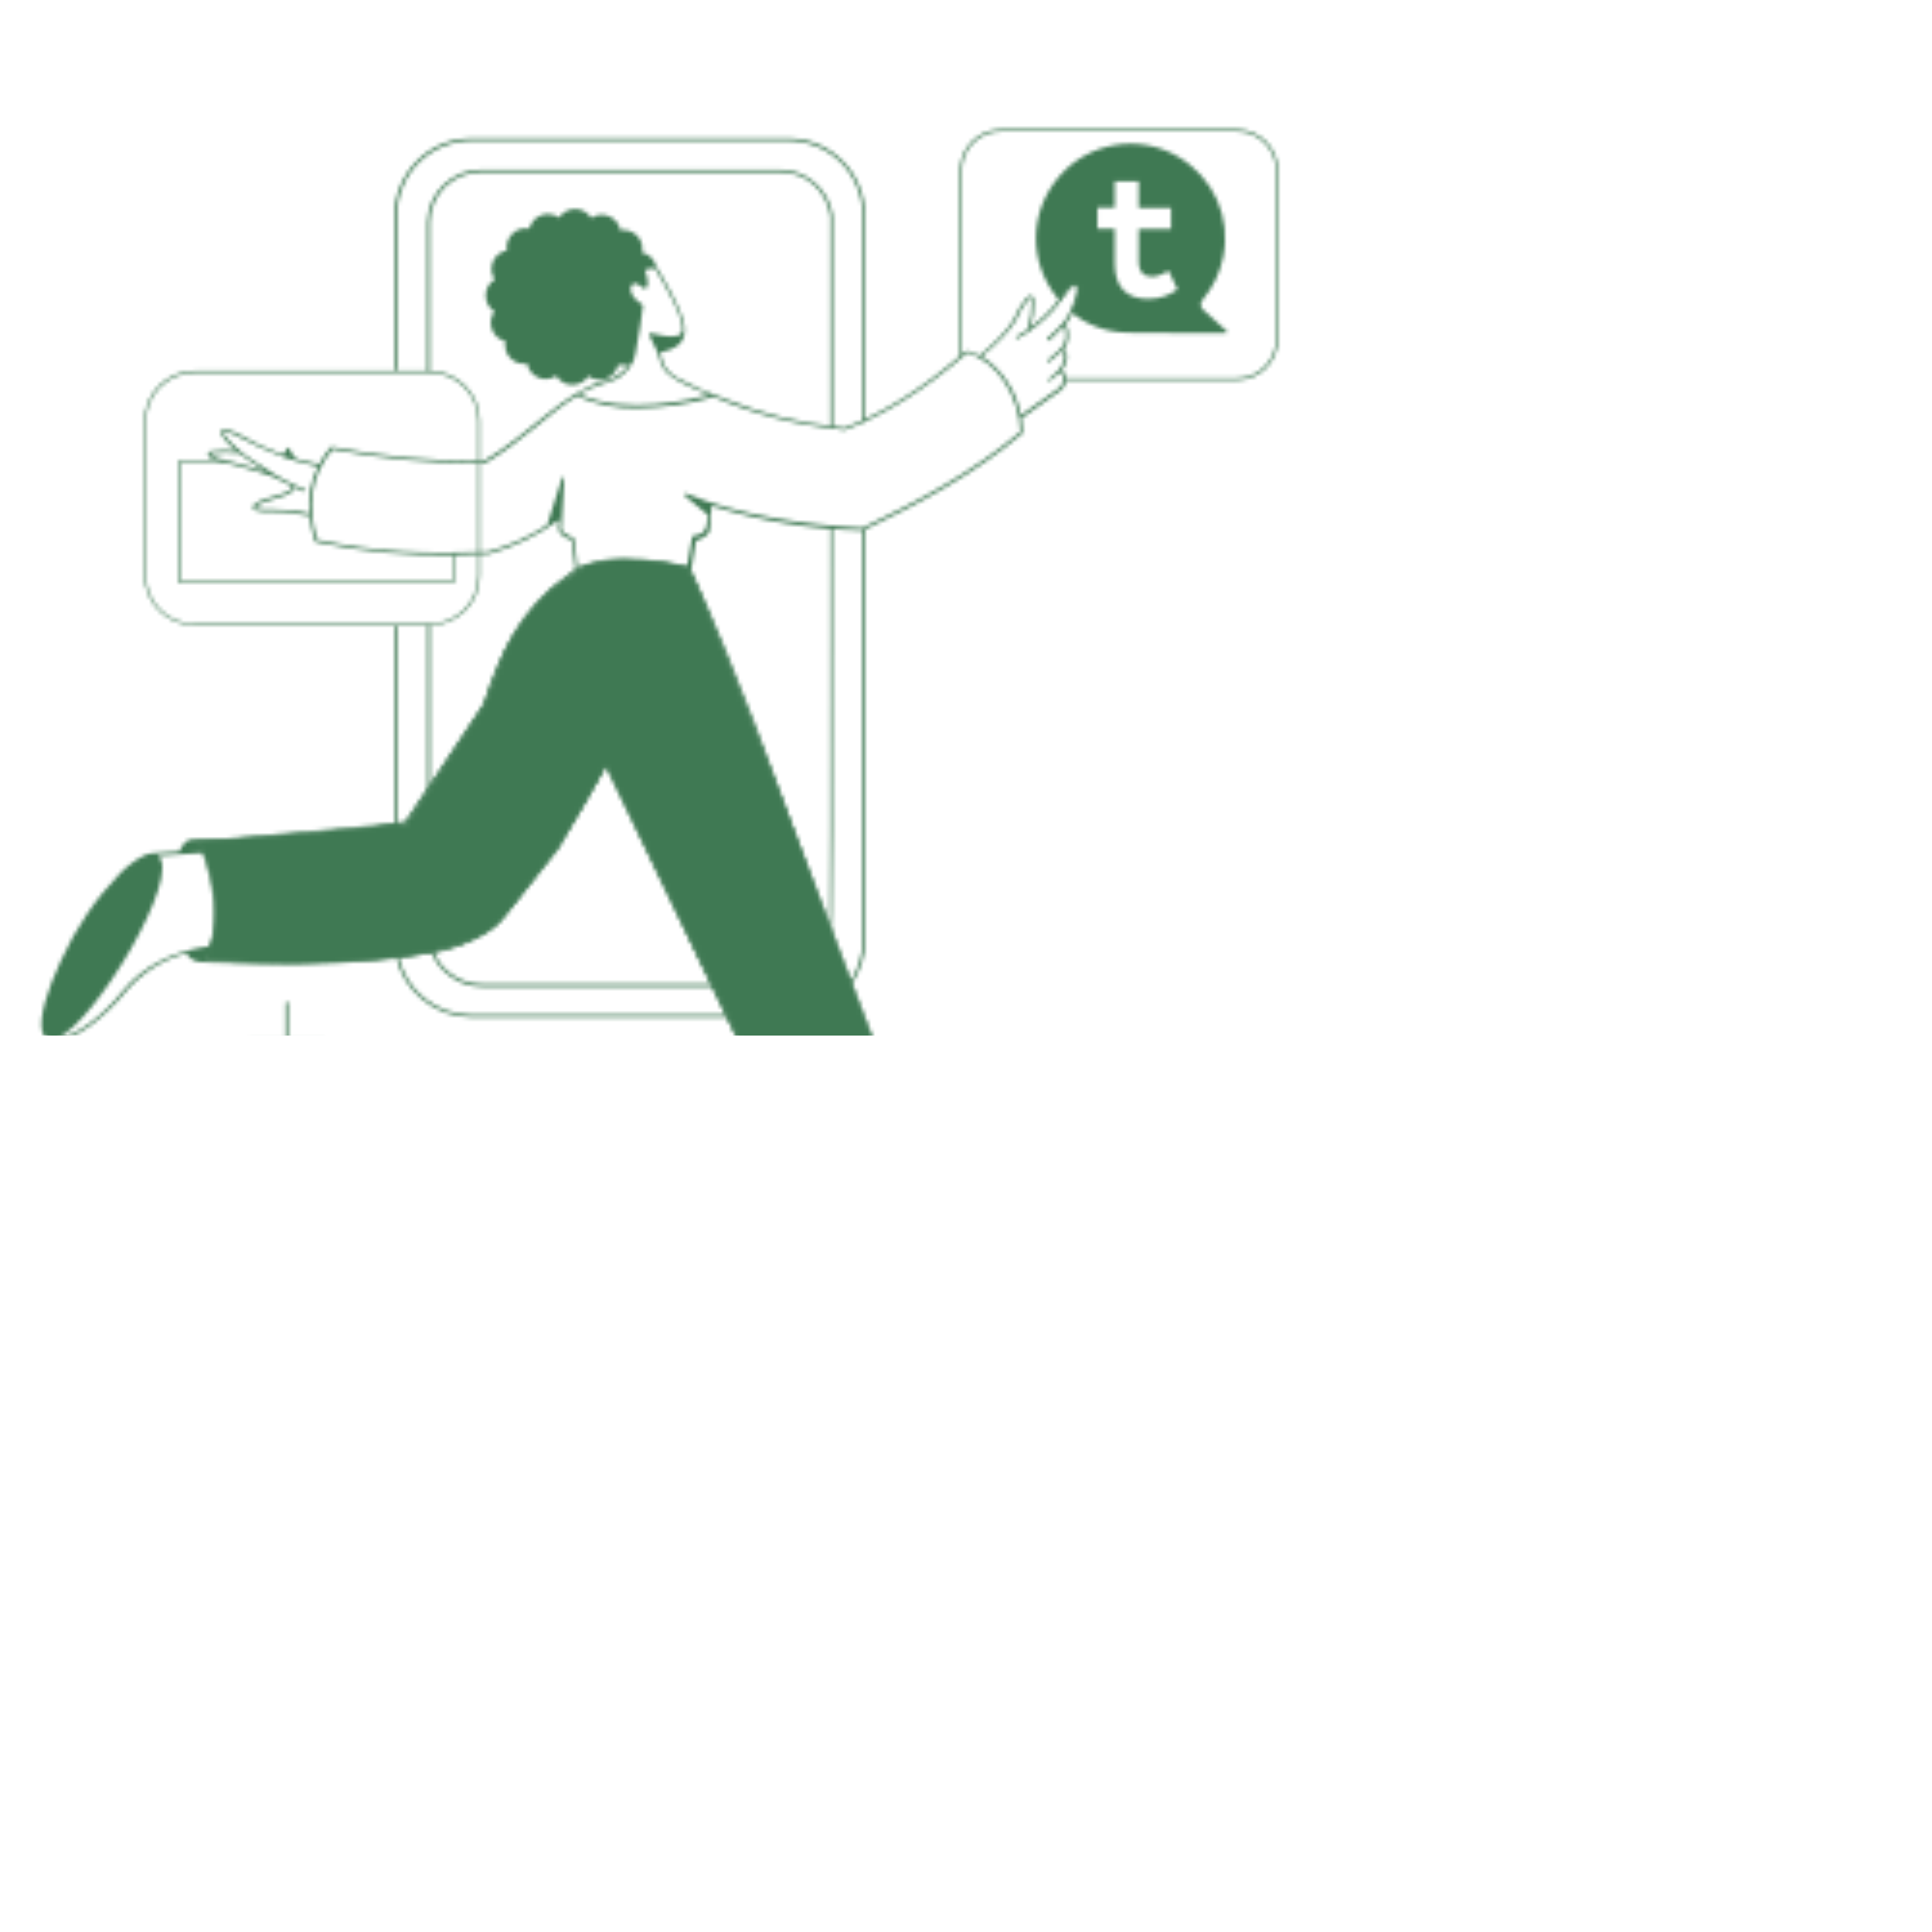
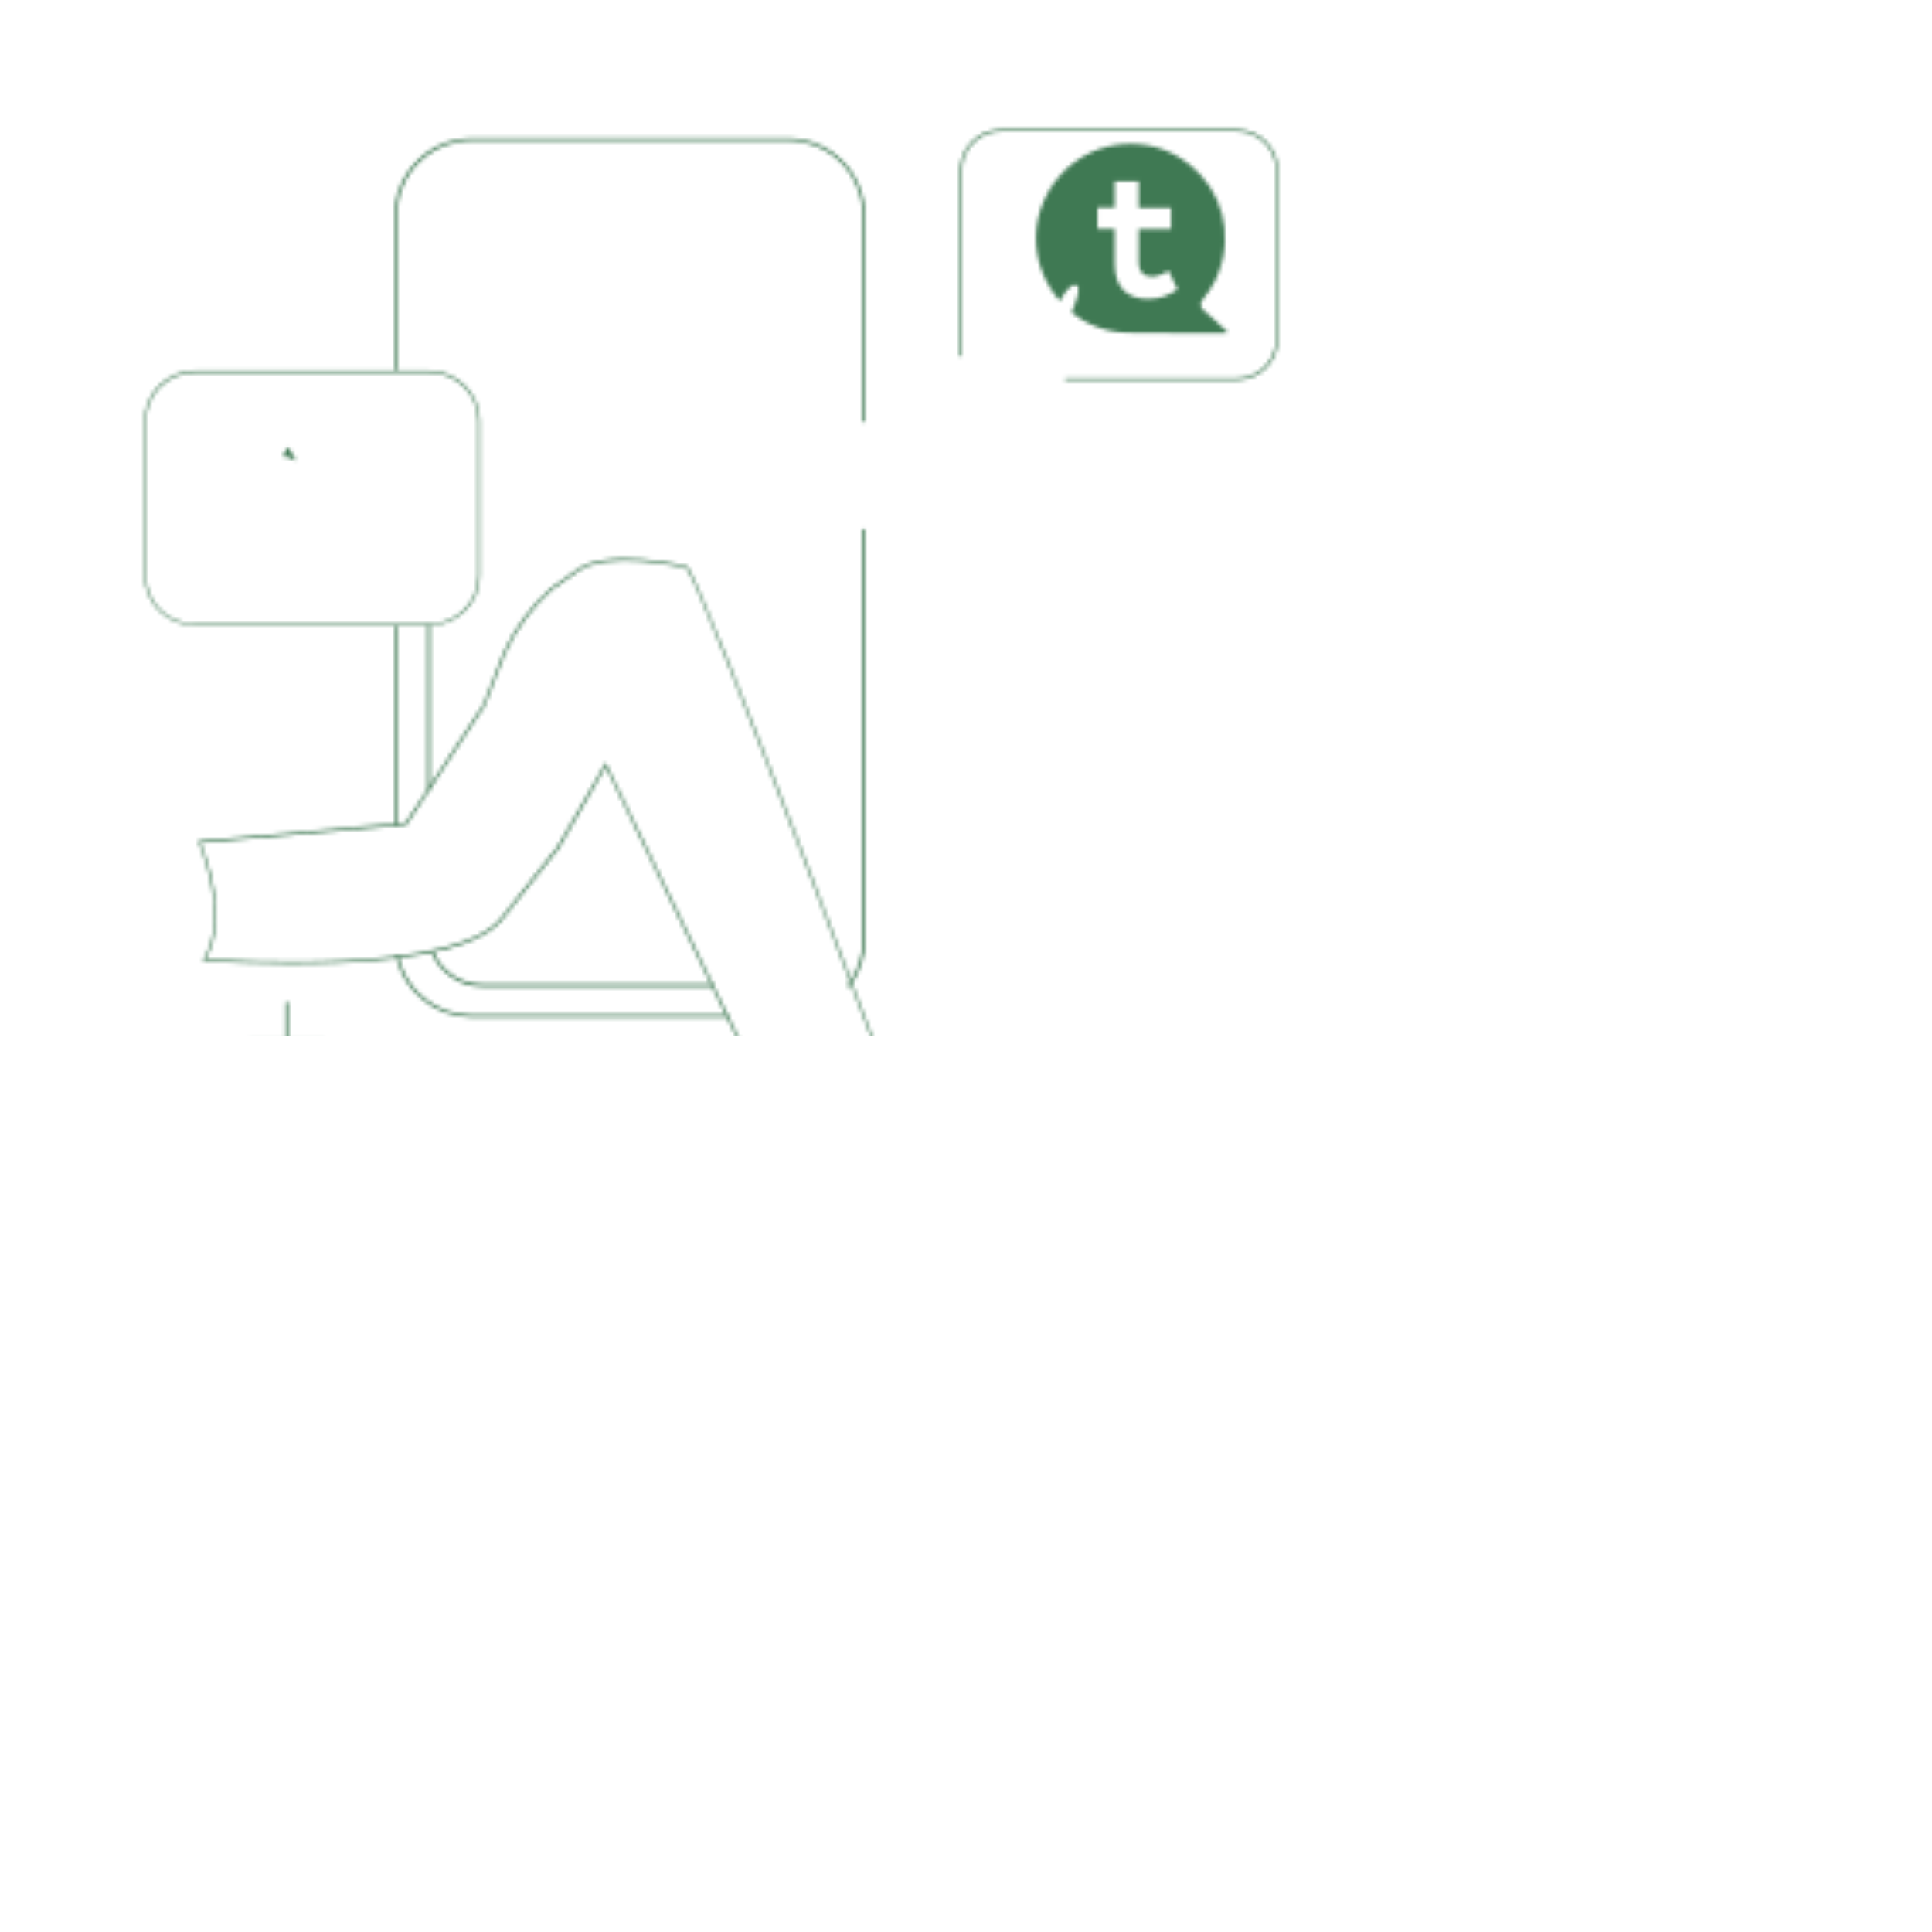
<svg xmlns="http://www.w3.org/2000/svg" viewBox="0 0 500 500" aria-hidden="true">
  <mask id="mask0_13331_19412" style="mask-type:alpha" maskUnits="userSpaceOnUse" x="0" y="0" width="340" height="334">
    <path d="M317.524 85.73C316.171 84.483 314.871 83.339 313.622 82.196C312.946 81.573 312.269 80.949 311.541 80.326C310.552 79.443 310.5 78.507 311.333 77.468C313.934 74.299 315.703 70.714 316.536 66.661C318.669 56.27 314.142 46.086 305.037 40.631C295.048 34.603 281.833 36.734 274.237 45.515C266.277 54.659 266.017 67.752 273.665 77.156C273.873 77.416 274.133 77.676 274.341 77.936C274.966 76.637 276.682 73.623 278.347 73.779C280.22 73.935 277.879 79.599 277.307 80.846C281.417 84.223 286.308 85.989 291.927 86.093C300.355 86.249 308.835 86.145 317.264 86.197C317.576 86.197 317.68 85.885 317.524 85.73ZM297.129 77.364C291.406 77.364 288.493 74.143 288.493 68.168V59.231H284.018V53.724H288.493V46.917H294.684V53.776H303.06V59.283H294.684V67.7C294.684 70.558 296.193 71.597 298.118 71.597C299.575 71.597 301.187 70.87 302.436 70.09L304.725 74.922C302.696 76.325 300.407 77.364 297.129 77.364Z" fill="#FF827B" />
-     <path d="M117.738 150.676H46.044V119.346H58.375V119.813H46.565V150.208H117.27V143.298H117.738V150.676Z" fill="black" />
-     <path d="M51.663 217.909C51.663 217.909 59.988 236.769 52.912 248.408C52.912 248.408 118.467 253.655 130.329 237.289L144.428 219.467L156.863 197.957L209.255 306.34C209.255 306.34 225.227 309.249 237.194 299.118C237.194 299.118 182.044 150.884 177.778 146.831C177.778 146.831 157.331 141.843 149.319 147.87L142.816 152.443C137.665 157.067 133.503 162.73 130.589 169.017L125.334 182.578L105.148 213.284L51.663 217.909Z" fill="#4AEBC3" />
    <path d="M214.51 306.963C211.284 306.963 209.203 306.6 209.151 306.6H208.995L208.943 306.496L156.759 198.529L144.637 219.623L130.485 237.445C125.542 244.303 110.923 248.304 87.146 249.239C69.457 249.966 53.016 248.667 52.86 248.667L52.444 248.615L52.652 248.252C59.572 236.925 51.455 218.22 51.403 218.013L51.247 217.649L51.611 217.597L104.939 212.869L125.022 182.318L130.277 168.809C133.19 162.418 137.353 156.807 142.555 152.131L149.059 147.559C157.071 141.532 176.894 146.312 177.726 146.519H177.778L177.83 146.571C182.096 150.624 235.06 292.935 237.35 298.962L237.402 299.118L237.246 299.222C229.65 305.768 220.285 306.963 214.51 306.963ZM209.411 306.08C210.972 306.34 225.695 308.314 236.829 299.014C234.644 293.091 182.044 151.923 177.57 147.039C176.217 146.727 157.019 142.311 149.423 148.026L142.92 152.598C137.769 157.223 133.711 162.782 130.797 169.069L125.49 182.682L105.252 213.492H105.096L51.975 218.168C53.068 220.766 59.467 237.445 53.276 248.148C58.999 248.563 118.883 252.512 130.017 237.081L144.116 219.26L156.759 197.334L209.411 306.08Z" fill="black" />
    <path d="M320.125 98.407H275.642V97.835H320.125C325.692 97.835 330.219 93.315 330.219 87.756V44.112C330.219 38.552 325.692 34.032 320.125 34.032H259.045C253.478 34.032 248.952 38.552 248.952 44.112V92.172H248.379V44.112C248.379 38.24 253.166 33.46 259.045 33.46H320.125C326.004 33.46 330.791 38.24 330.791 44.112V87.756C330.791 93.627 326.004 98.407 320.125 98.407Z" fill="black" />
    <path d="M76.429 118.826L74.816 116.02C74.764 115.969 74.764 115.917 74.712 115.917C74.66 115.865 74.608 115.865 74.556 115.865C74.504 115.865 74.451 115.865 74.4 115.917C74.347 115.969 74.295 115.969 74.295 116.02L73.307 117.735C73.307 117.787 73.255 117.839 73.255 117.839C73.255 117.891 73.255 117.943 73.255 117.995C73.255 118.047 73.307 118.099 73.307 118.099C73.359 118.151 73.359 118.151 73.411 118.203C73.463 118.203 73.515 118.255 73.567 118.255C73.619 118.255 73.671 118.255 73.723 118.255C73.775 118.255 73.827 118.203 73.827 118.203C73.879 118.151 73.879 118.151 73.931 118.099C74.556 118.359 75.18 118.618 75.752 118.878L75.96 119.034C76.012 119.086 76.064 119.138 76.168 119.19C76.272 119.19 76.325 119.19 76.429 119.138C76.376 118.982 76.429 118.93 76.429 118.826C76.481 118.878 76.481 118.774 76.429 118.826Z" fill="black" />
    <path d="M110.611 204.088V162.003C110.611 161.899 110.663 161.847 110.715 161.743C110.767 161.691 110.871 161.639 110.975 161.639C111.079 161.639 111.131 161.691 111.235 161.743C111.287 161.795 111.339 161.899 111.339 162.003V204.088C111.339 204.192 111.287 204.244 111.235 204.348C111.183 204.4 111.079 204.452 110.975 204.452C110.871 204.452 110.819 204.4 110.715 204.348C110.611 204.296 110.611 204.192 110.611 204.088Z" fill="black" />
    <path d="M102.078 213.44V162.314C102.078 162.21 102.13 162.159 102.182 162.055C102.234 162.003 102.338 161.951 102.442 161.951C102.546 161.951 102.598 162.003 102.702 162.055C102.754 162.107 102.807 162.21 102.807 162.314V213.44C102.807 213.544 102.754 213.596 102.702 213.7C102.65 213.752 102.546 213.804 102.442 213.804C102.338 213.804 102.286 213.752 102.182 213.7C102.13 213.596 102.078 213.544 102.078 213.44Z" fill="black" />
    <path d="M124.762 255.37H184.386C184.49 255.37 184.542 255.318 184.646 255.266C184.698 255.214 184.75 255.11 184.75 255.006C184.75 254.902 184.698 254.85 184.646 254.746C184.594 254.694 184.49 254.642 184.386 254.642H124.762C122.057 254.642 119.455 253.863 117.218 252.356C114.981 250.85 113.264 248.771 112.276 246.277C112.224 246.225 112.172 246.121 112.068 246.121C111.963 246.069 111.911 246.069 111.807 246.121C111.703 246.173 111.651 246.225 111.651 246.277C111.599 246.381 111.599 246.433 111.651 246.537C112.692 249.135 114.513 251.369 116.854 252.928C119.195 254.538 121.953 255.37 124.762 255.37Z" fill="black" />
    <path d="M188.131 262.592H121.9C117.53 262.592 113.264 261.085 109.83 258.279C106.396 255.526 104.055 251.681 103.171 247.368C103.171 247.264 103.118 247.213 103.014 247.161C102.962 247.109 102.858 247.109 102.754 247.109C102.65 247.109 102.598 247.161 102.546 247.264C102.494 247.316 102.494 247.42 102.494 247.524C103.431 251.993 105.876 255.941 109.414 258.799C112.952 261.657 117.322 263.215 121.9 263.267H188.184C188.288 263.267 188.34 263.215 188.392 263.163C188.444 263.111 188.496 263.008 188.496 262.956C188.496 262.852 188.444 262.8 188.392 262.748C188.34 262.644 188.236 262.592 188.131 262.592Z" fill="black" />
-     <path d="M214.874 55.958C214.874 75.442 214.874 93.783 214.874 110.721C215.134 110.773 215.342 110.825 215.55 110.877C215.55 93.783 215.55 75.39 215.55 55.906C215.55 55.906 215.55 55.906 215.55 55.854C215.082 52.477 213.417 49.411 210.816 47.177C208.214 44.995 204.885 43.8 201.503 43.904H124.762C122.941 43.852 121.12 44.164 119.403 44.839C117.686 45.514 116.126 46.502 114.825 47.749C113.524 48.996 112.432 50.554 111.703 52.217C110.975 53.88 110.611 55.698 110.559 57.517V95.809C110.559 95.913 110.611 95.965 110.663 96.069C110.715 96.121 110.819 96.173 110.923 96.173C111.027 96.173 111.079 96.121 111.183 96.069C111.235 96.017 111.287 95.913 111.287 95.809V57.517C111.287 55.75 111.651 54.035 112.38 52.477C113.056 50.866 114.096 49.411 115.345 48.216C116.594 47.021 118.103 46.086 119.715 45.463C121.328 44.839 123.097 44.527 124.814 44.579H201.555C204.78 44.475 207.954 45.566 210.451 47.697C212.845 49.827 214.458 52.737 214.874 55.958Z" fill="black" />
-     <path d="M214.874 136.076C214.874 202.01 214.874 242.069 214.718 243.108C214.718 243.212 214.718 243.264 214.77 243.368C214.822 243.42 214.926 243.472 214.978 243.524C215.55 243.628 215.55 202.373 215.498 136.076C215.342 136.024 215.134 136.076 214.874 136.076Z" fill="black" />
    <path d="M223.198 55.49V109.214C223.406 109.162 223.666 109.162 223.875 109.11V55.49C223.823 50.243 221.741 45.255 218.048 41.566C214.354 37.877 209.307 35.798 204.104 35.798H121.901C116.646 35.798 111.599 37.877 107.905 41.618C104.211 45.307 102.078 50.346 102.078 55.594V95.601C102.078 95.705 102.13 95.757 102.182 95.861C102.234 95.913 102.338 95.965 102.442 95.965C102.546 95.965 102.598 95.913 102.702 95.861C102.754 95.809 102.807 95.705 102.807 95.601V55.594C102.807 50.554 104.836 45.67 108.425 42.085C112.015 38.5 116.854 36.474 121.953 36.474H204.104C209.151 36.474 213.989 38.5 217.579 42.033C221.117 45.618 223.146 50.45 223.198 55.49Z" fill="black" />
    <path d="M223.198 136.959V243.472C223.198 247.628 221.846 251.681 219.348 254.954C219.296 255.006 219.296 255.11 219.296 255.214C219.296 255.318 219.348 255.37 219.452 255.422C219.504 255.474 219.609 255.474 219.713 255.474C219.817 255.474 219.869 255.422 219.921 255.318C222.522 251.889 223.927 247.732 223.927 243.42V136.907C223.667 136.959 223.407 136.959 223.198 136.959Z" fill="black" />
    <path d="M83.92 268.931H74.607V259.63C74.607 259.526 74.555 259.474 74.503 259.371C74.451 259.319 74.347 259.267 74.243 259.267C74.139 259.267 74.087 259.319 73.983 259.371C73.931 259.423 73.879 259.526 73.879 259.63V268.931H64.566C64.462 268.931 64.41 268.983 64.306 269.035C64.254 269.087 64.202 269.19 64.202 269.294C64.202 269.398 64.254 269.45 64.306 269.554C64.358 269.606 64.462 269.658 64.566 269.658H73.879V278.958C73.879 279.062 73.931 279.114 73.983 279.218C74.035 279.27 74.139 279.322 74.243 279.322C74.347 279.322 74.399 279.27 74.503 279.218C74.555 279.166 74.607 279.062 74.607 278.958V269.658H83.92C83.972 269.658 84.024 269.658 84.076 269.658C84.129 269.658 84.18 269.606 84.18 269.606C84.233 269.554 84.233 269.554 84.233 269.502C84.233 269.45 84.284 269.398 84.284 269.346C84.284 269.294 84.284 269.242 84.233 269.19C84.233 269.138 84.18 269.087 84.18 269.087C84.129 269.035 84.129 269.035 84.076 269.035C83.972 268.931 83.972 268.931 83.92 268.931Z" fill="black" />
    <path d="M111.287 161.847H50.311C43.183 161.847 37.356 156.028 37.356 148.909V108.902C37.356 101.784 43.183 95.965 50.311 95.965H111.235C118.363 95.965 124.19 101.784 124.19 108.902V148.909C124.242 156.08 118.415 161.847 111.287 161.847ZM50.311 96.485C43.443 96.485 37.824 102.096 37.824 108.954V148.961C37.824 155.82 43.443 161.431 50.311 161.431H111.235C118.102 161.431 123.721 155.82 123.721 148.961V108.954C123.721 102.096 118.102 96.485 111.235 96.485H50.311Z" fill="black" />
-     <path d="M259.201 326.811C259.982 326.707 260.606 326.188 260.866 325.46C260.97 325.2 260.97 324.941 260.97 324.681C260.97 324.421 260.866 324.161 260.762 323.901C260.658 323.642 260.45 323.434 260.242 323.278C256.392 320.005 246.455 312.211 237.09 309.457L233.396 302.183C234.904 301.352 236.361 300.469 237.714 299.482C237.766 299.43 237.818 299.378 237.87 299.274C237.87 299.222 237.87 299.118 237.87 299.066C213.469 244.615 204.364 204.036 178.871 147.455L180.119 139.973C182.461 139.141 183.657 138.154 183.709 137.011L184.126 130.932C196.82 134.829 209.983 137.011 223.25 137.323C223.302 137.323 223.354 137.323 223.406 137.271C238.13 130.205 251.969 122.827 264.508 112.28C264.56 112.228 264.56 112.228 264.612 112.176C264.612 112.124 264.664 112.072 264.664 112.02C264.664 110.773 264.56 109.526 264.352 108.279C265.705 107.292 274.133 101.317 274.654 100.953C275.226 100.433 275.59 99.81 275.798 99.082C276.006 98.355 275.954 97.628 275.694 96.9C275.59 96.692 275.486 96.537 275.33 96.381C275.174 96.225 274.966 96.121 274.758 96.017C276.006 94.354 276.943 91.549 275.278 90.458C276.006 89.522 276.422 88.431 276.526 87.288C276.631 86.145 276.37 84.95 275.85 83.911C277.359 81.781 278.504 79.391 279.128 76.897C279.596 74.974 279.388 73.623 278.66 73.208C277.619 72.636 276.11 74.559 274.289 77.053C273.093 78.819 271.688 80.482 270.075 81.937C268.982 82.924 267.89 83.859 266.693 84.742C267.37 82.456 267.682 80.066 267.63 77.728C267.422 76.169 266.433 76.169 265.445 77.312C264.196 78.923 263.155 80.69 262.375 82.56C261.334 84.846 256.652 89.574 253.426 92.016C252.438 91.497 251.397 91.081 250.305 90.769C250.253 90.769 250.201 90.769 250.149 90.769C250.096 90.769 250.044 90.821 249.992 90.821C238.755 100.537 228.765 106.824 218.464 110.721C217.943 110.721 217.371 110.617 216.851 110.461C206.862 109.474 197.08 107.084 187.768 103.291C183.345 101.732 179.079 99.862 174.969 97.628C171.691 95.549 171.639 93.887 170.859 91.289C174.813 90.302 177.518 88.899 177.206 84.794C176.842 80.17 170.026 69.207 169.87 69.051C169.662 68.168 169.194 67.337 168.569 66.661C167.893 65.986 167.061 65.57 166.176 65.362C166.332 64.583 166.28 63.803 166.072 63.024C165.864 62.245 165.448 61.569 164.875 60.998C164.303 60.426 163.627 60.011 162.898 59.751C162.118 59.491 161.338 59.439 160.557 59.595C160.401 58.816 160.089 58.036 159.569 57.413C159.048 56.789 158.372 56.27 157.644 55.958C156.915 55.646 156.083 55.542 155.25 55.594C154.418 55.698 153.689 55.958 153.013 56.426C152.597 55.698 151.973 55.127 151.244 54.711C150.516 54.295 149.735 54.087 148.903 54.087C148.07 54.087 147.238 54.295 146.51 54.659C145.781 55.075 145.157 55.594 144.689 56.322C144.012 55.854 143.284 55.542 142.452 55.438C141.671 55.334 140.839 55.438 140.058 55.698C139.278 56.01 138.601 56.477 138.081 57.049C137.561 57.672 137.197 58.4 136.989 59.179C136.208 59.023 135.428 59.075 134.647 59.283C133.867 59.491 133.191 59.907 132.618 60.478C132.046 61.05 131.63 61.725 131.37 62.453C131.11 63.18 131.057 64.011 131.214 64.791C130.433 64.947 129.653 65.31 129.028 65.778C128.404 66.297 127.884 66.921 127.572 67.7C127.259 68.48 127.155 69.259 127.207 70.09C127.312 70.87 127.572 71.649 128.04 72.325C127.312 72.74 126.739 73.364 126.323 74.091C125.907 74.818 125.699 75.598 125.699 76.429C125.699 77.26 125.907 78.092 126.271 78.819C126.687 79.546 127.259 80.17 127.936 80.638C127.468 81.313 127.155 82.04 127.051 82.872C126.947 83.651 127.051 84.483 127.312 85.262C127.624 86.041 128.092 86.717 128.664 87.236C129.289 87.756 130.017 88.12 130.797 88.327C130.641 89.107 130.693 89.886 130.901 90.665C131.11 91.445 131.526 92.12 132.098 92.692C132.67 93.263 133.347 93.679 134.075 93.939C134.856 94.198 135.636 94.25 136.416 94.095C136.572 94.874 136.885 95.653 137.405 96.277C137.925 96.9 138.549 97.42 139.33 97.732C140.058 98.043 140.891 98.147 141.723 98.095C142.504 97.991 143.284 97.732 143.96 97.264C144.377 97.991 145.001 98.563 145.729 98.978C146.458 99.394 147.238 99.602 148.07 99.602C148.903 99.602 149.735 99.394 150.464 99.031C151.192 98.615 151.816 98.043 152.285 97.368C152.961 97.835 153.689 98.147 154.522 98.251C155.302 98.355 156.135 98.251 156.915 97.991C157.696 97.68 158.372 97.212 158.892 96.588C159.412 95.965 159.777 95.238 159.985 94.458C160.921 94.666 161.91 94.562 162.794 94.198C161.338 96.381 159.1 97.939 156.551 98.511C145.729 101.524 137.769 111.864 125.126 119.346C111.963 119.346 98.8 118.151 85.846 115.657C85.793 115.657 85.742 115.657 85.689 115.657C85.637 115.657 85.585 115.709 85.533 115.761C84.389 117.112 83.4 118.566 82.568 120.125C75.492 118.774 68.677 116.28 62.485 112.695C59.572 111.188 57.855 110.721 57.334 111.448C56.502 112.591 59.832 115.605 61.028 116.644C58.843 116.436 56.658 116.488 54.525 116.8C54.317 116.852 54.161 116.904 54.005 117.06C53.849 117.216 53.797 117.371 53.745 117.579C53.745 118.307 54.941 118.982 57.334 119.502C61.08 120.385 64.826 121.528 66.075 121.892C72.006 123.606 70.653 123.554 75.128 125.633C75.44 125.84 75.596 126.048 75.544 126.256C75.388 127.191 71.954 128.179 69.925 128.75C68.728 129.114 65.191 130.049 65.451 131.4C65.555 131.971 66.231 132.595 70.653 132.491C73.827 132.439 77.001 132.803 80.123 133.53C80.331 135.712 80.799 137.895 81.475 140.025C81.475 140.077 81.527 140.129 81.579 140.181C81.631 140.233 81.683 140.233 81.735 140.285C93.702 142.83 105.98 143.974 118.207 143.662C119.611 143.662 126.219 143.506 126.427 143.402C132.983 141.583 139.174 138.57 144.689 134.517L144.533 136.855C144.533 137.946 145.677 138.986 147.966 139.817L148.851 147.247C137.197 155.872 128.872 168.186 125.23 182.214L104.94 212.505C79.03 218.22 50.207 216.818 49.478 217.233C48.282 217.389 47.241 218.48 46.409 220.351L39.333 220.818C36.784 221.026 33.142 223.936 31.217 225.858C24.817 232.457 19.614 240.146 15.816 248.511C12.07 256.461 10.146 263.423 10.874 266.645C10.926 267.164 11.134 267.632 11.446 268.047C11.758 268.463 12.175 268.723 12.695 268.879C18.366 271.113 28.147 262.124 32.309 256.929C36.419 251.941 41.986 248.356 48.23 246.693C48.542 247.264 48.906 247.732 49.426 248.096C49.947 248.46 50.519 248.719 51.091 248.875C51.767 249.187 67.168 249.343 68.104 249.343C82.256 249.291 96.355 248.511 110.403 246.901C114.825 246.381 119.039 245.03 122.941 242.848C126.791 240.666 130.173 237.756 132.878 234.223C141.879 222.533 150.516 211.102 156.863 197.801C210.452 310.237 208.683 306.652 208.891 306.807C209.099 306.911 212.325 306.911 212.533 306.911L214.198 309.665C212.793 313.718 211.908 317.874 211.544 322.135C211.492 322.914 211.648 323.746 212.064 324.421C212.22 324.681 212.429 324.941 212.689 325.252C213.417 326.084 214.458 326.499 215.55 326.499L258.525 326.811H259.201ZM237.142 299.066C233.968 301.352 230.482 303.119 226.788 304.314C224.031 297.455 176.269 177.642 172.888 169.9C169.766 162.678 170.598 148.754 170.755 146.364C173.304 146.675 175.801 147.143 178.246 147.766C203.792 204.504 212.741 244.563 237.142 299.066ZM262.999 82.768C263.78 80.949 264.768 79.235 265.965 77.676C266.693 76.845 266.901 77.105 267.005 77.832C267.005 80.378 266.641 82.872 265.913 85.314C265.028 85.885 264.092 86.509 263.051 87.08C262.999 87.132 262.947 87.184 262.895 87.236C262.843 87.288 262.843 87.392 262.895 87.444C262.895 87.496 262.947 87.6 262.999 87.6C263.051 87.652 263.155 87.652 263.207 87.652C264.3 87.08 265.393 86.457 266.381 85.73C267.838 84.742 269.243 83.599 270.543 82.352L270.595 82.3H270.647C272.26 80.846 273.665 79.183 274.862 77.364C277.463 73.779 278.139 73.572 278.347 73.727C278.712 73.935 278.868 74.922 278.452 76.689C277.827 78.975 276.839 81.209 275.486 83.132C274.133 84.69 272.624 86.197 271.064 87.548C271.012 87.6 270.96 87.704 270.96 87.808C270.96 87.912 271.012 87.964 271.064 88.067C271.116 88.12 271.22 88.171 271.324 88.171C271.428 88.171 271.48 88.12 271.584 88.067C272.26 87.392 274.185 85.677 275.382 84.379C275.798 85.366 275.954 86.509 275.798 87.548C275.59 88.639 275.122 89.626 274.341 90.406L271.168 93.159C271.116 93.211 271.064 93.263 271.064 93.315C271.064 93.367 271.064 93.471 271.064 93.523C271.064 93.575 271.116 93.627 271.168 93.679C271.22 93.731 271.272 93.731 271.376 93.731C271.532 93.731 271.324 93.887 274.81 90.873C274.966 90.977 275.122 91.081 275.226 91.237C275.33 91.393 275.382 91.549 275.434 91.757C275.486 92.588 275.33 93.419 274.966 94.198C274.654 94.978 274.133 95.653 273.509 96.225C273.041 96.641 271.532 97.991 271.428 98.095C271.376 98.147 271.324 98.199 271.272 98.251C271.22 98.303 271.22 98.407 271.272 98.459C271.272 98.511 271.324 98.615 271.376 98.615C271.428 98.667 271.48 98.667 271.584 98.667C272.52 97.991 273.405 97.264 274.237 96.485C274.393 96.485 274.549 96.537 274.706 96.641C274.862 96.744 274.966 96.9 275.018 97.056C275.226 97.628 275.226 98.251 275.07 98.823C274.914 99.394 274.601 99.914 274.185 100.329C273.717 100.641 266.121 106.097 264.196 107.448C263.624 104.33 262.479 101.421 260.71 98.771C258.993 96.121 256.704 93.887 254.103 92.172C257.328 89.73 261.907 85.054 262.999 82.768ZM156.811 99.082C158.372 98.771 159.829 98.095 161.025 97.108C162.274 96.121 163.263 94.874 163.939 93.419C164.355 92.12 164.667 90.769 164.823 89.367C165.344 86.301 166.02 83.08 166.384 79.183C166.384 79.131 166.384 79.079 166.332 78.975C166.28 78.923 166.28 78.871 166.228 78.819C161.233 75.754 163.315 71.597 165.916 74.143C166.436 74.663 166.904 74.818 167.217 74.559C168.101 73.987 167.425 71.285 166.904 69.831C167.737 69.571 168.569 69.415 169.454 69.415C173.304 75.909 175.905 80.638 176.478 83.911C176.686 85.21 176.79 86.353 175.593 86.821C173.876 87.496 170.234 86.665 168.413 86.249C168.361 86.249 168.257 86.249 168.205 86.249C168.153 86.301 168.101 86.301 168.049 86.405C167.997 86.509 167.997 86.509 167.997 86.613C167.997 86.665 168.049 86.769 168.049 86.821C169.142 89.263 170.026 90.821 170.078 90.977C171.587 95.861 171.015 97.212 183.553 102.2C179.339 103.343 161.962 107.603 149.839 101.992C152.077 100.797 154.366 99.81 156.811 99.082ZM57.49 118.878C56.502 118.722 55.514 118.359 54.681 117.839C54.421 117.631 54.369 117.527 54.681 117.423C57.074 117.06 59.52 117.06 61.913 117.319C64.046 118.982 66.335 120.541 68.624 121.944C67.324 121.58 61.236 119.761 57.49 118.878ZM80.019 132.855C76.949 132.127 73.775 131.816 70.602 131.816C66.335 131.919 66.127 131.296 66.127 131.296C66.075 131.088 66.856 130.465 68.416 129.945C71.174 129.01 76.325 127.971 76.221 126.152C76.325 126.204 78.614 127.243 78.77 127.243C78.822 127.243 78.926 127.191 78.978 127.191C79.03 127.139 79.082 127.087 79.082 126.983C79.082 126.932 79.082 126.828 79.03 126.776C78.978 126.724 78.926 126.672 78.874 126.62C75.18 125.165 71.694 123.295 68.468 121.06C66.179 119.502 66.023 119.658 63.63 117.891C60.82 115.761 57.595 112.539 57.907 111.812C58.011 111.708 59.051 111.552 62.381 113.371C68.624 116.748 75.336 119.242 82.256 120.749C80.435 124.49 79.654 128.698 80.019 132.855ZM145.937 137.895C145.521 137.687 145.261 137.219 145.313 136.751L146.041 123.814C146.041 123.762 146.041 123.658 145.989 123.606C145.937 123.554 145.885 123.502 145.833 123.502C145.781 123.502 145.677 123.502 145.625 123.502C145.573 123.554 145.521 123.606 145.469 123.658C145.365 123.814 144.845 125.581 141.619 135.868C136.885 138.934 131.682 141.272 126.271 142.778C110.663 143.402 97.292 142.986 82.1 139.661C79.498 131.14 80.331 123.191 86.054 116.332C99.008 118.774 112.171 120.021 125.386 119.969C125.439 119.969 125.491 119.969 125.543 119.917C135.324 114.15 141.723 107.188 149.267 102.512C154.21 104.694 159.621 105.785 165.031 105.629C171.691 105.525 178.298 104.59 184.698 102.719C194.895 107.136 205.769 109.942 216.851 111.033C217.267 111.085 218.256 111.448 218.776 111.24C229.077 107.344 239.119 101.005 250.357 91.341C257.953 93.419 263.936 102.719 263.988 111.812C251.553 122.255 237.818 129.581 223.198 136.596C208.839 135.972 190.681 133.27 177.518 127.711C177.206 127.607 176.79 127.919 177.466 128.542C178.09 129.114 179.599 130.309 183.033 133.114C183.189 133.27 183.293 133.478 183.241 133.686L182.773 136.232C182.565 137.271 181.784 138.154 180.744 138.362L179.183 138.726L177.778 146.831C170.234 144.337 155.458 144.805 149.475 146.831L148.591 139.349L145.937 137.895ZM31.685 256.565C26.638 262.852 19.458 268.411 14.776 268.619C24.349 265.138 47.501 226.274 40.842 221.494L52.808 220.714C56.034 226.482 56.762 238.38 54.473 244.823C45.472 246.018 37.356 249.551 31.685 256.565ZM132.306 233.963C129.653 237.393 126.323 240.25 122.577 242.381C118.779 244.511 114.617 245.862 110.299 246.329C91.256 248.511 72.058 249.187 52.912 248.408C55.826 246.225 56.502 239.315 56.502 235.678C72.058 236.302 87.666 236.042 103.223 234.899C111.339 234.327 121.38 232.665 127.468 224.871C135.844 213.7 143.648 202.114 150.828 190.215L153.273 203.361C147.082 214.116 140.058 224.299 132.306 233.963ZM209.203 306.288L152.909 188.189C151.296 185.435 150.152 182.422 149.527 179.304V179.252C148.123 173.018 149.059 166.471 152.129 160.86C152.129 160.808 152.181 160.756 152.181 160.756C152.181 160.704 152.181 160.652 152.181 160.6C152.181 160.548 152.129 160.496 152.129 160.496C152.077 160.444 152.077 160.444 152.025 160.392C151.921 160.34 151.869 160.34 151.764 160.34C151.66 160.34 151.608 160.444 151.556 160.496C148.331 166.315 147.394 173.122 148.903 179.616L150.672 189.228C143.336 201.386 135.428 213.129 126.947 224.455C121.016 231.989 111.131 233.6 103.171 234.223C87.615 235.366 72.058 235.626 56.502 235.003C56.606 229.859 55.514 224.767 53.328 220.091C52.028 217.857 51.195 217.909 51.663 217.909C73.359 217.909 90.892 216.454 105.148 213.181C105.46 213.129 125.855 182.318 125.803 182.474C132.254 159.093 148.331 148.39 149.267 147.766C156.083 146.052 163.106 145.532 170.078 146.26C169.922 148.65 168.986 162.678 172.263 170.108C175.645 177.798 223.198 297.143 226.112 304.469C220.649 306.08 214.926 306.652 209.203 306.288ZM212.22 322.291C212.585 318.03 213.469 313.874 214.874 309.821C214.926 309.561 214.926 309.717 213.313 307.015C220.077 307.119 226.788 305.561 232.823 302.495L236.569 309.873C237.038 310.548 244.894 311.172 259.774 323.746C259.982 323.901 260.138 324.161 260.19 324.421C260.242 324.681 260.242 324.993 260.138 325.2C260.034 325.46 259.878 325.668 259.67 325.824C259.461 325.98 259.201 326.084 258.889 326.084C258.889 326.084 221.533 325.876 215.55 325.876C215.082 325.876 214.614 325.772 214.198 325.616C213.781 325.408 213.365 325.148 213.053 324.837C212.741 324.473 212.481 324.109 212.325 323.642C212.22 323.226 212.168 322.758 212.22 322.291Z" fill="black" />
  </mask>
  <g mask="url(#mask0_13331_19412)">
    <rect x="-85" y="-77" width="1121" height="345" rx="48" fill="#3F7953" />
  </g>
</svg>